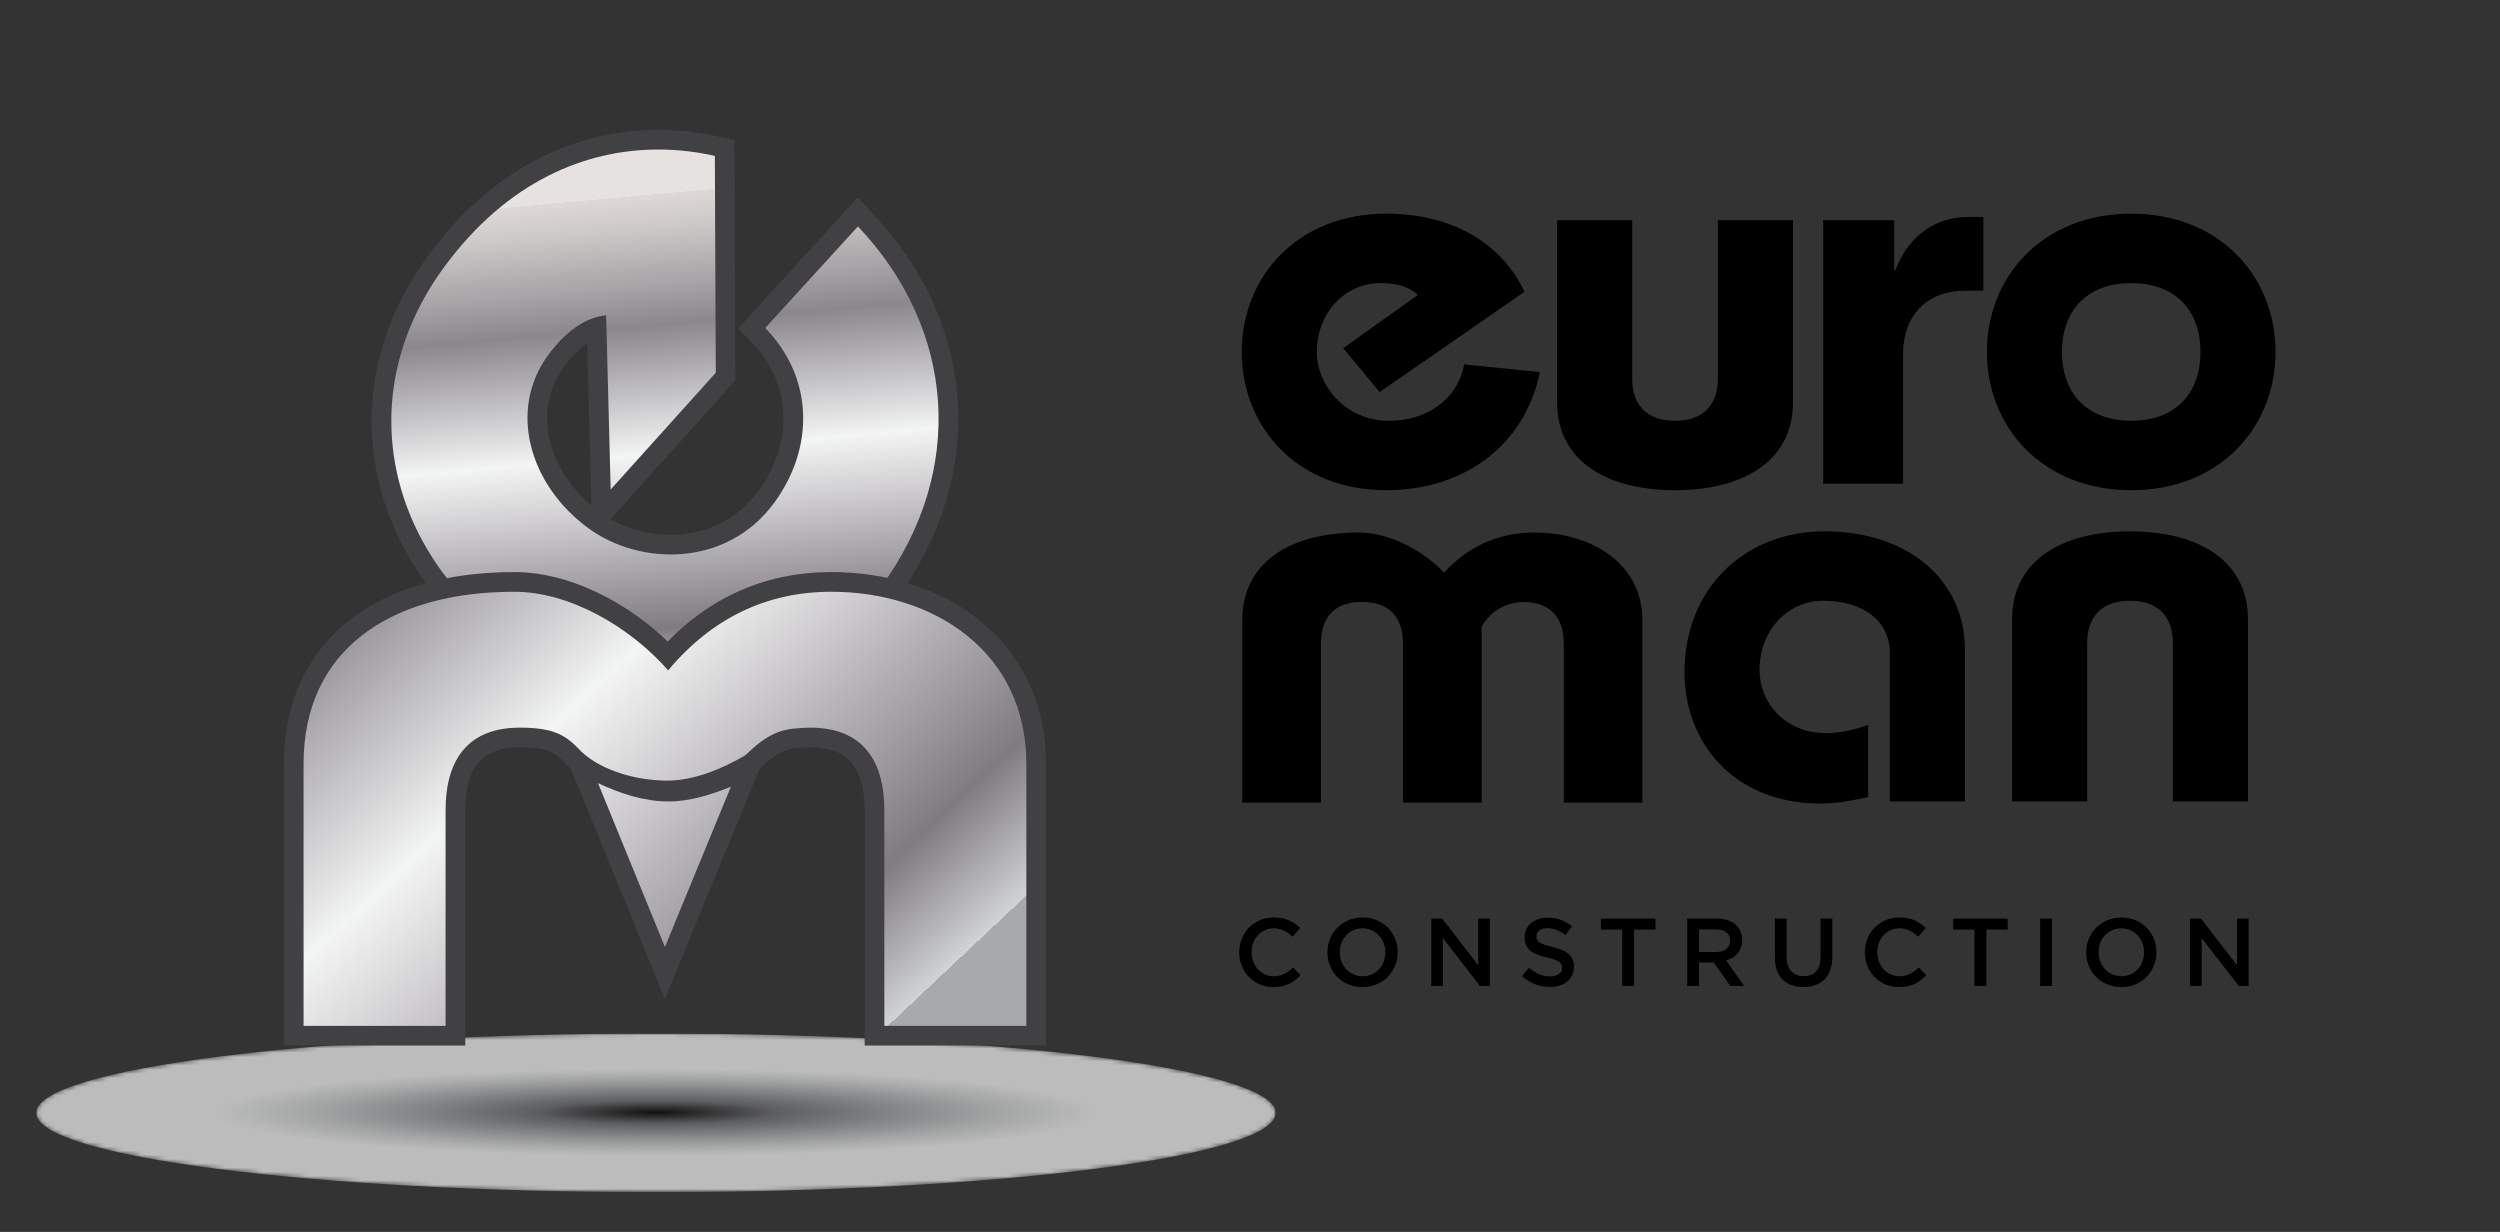
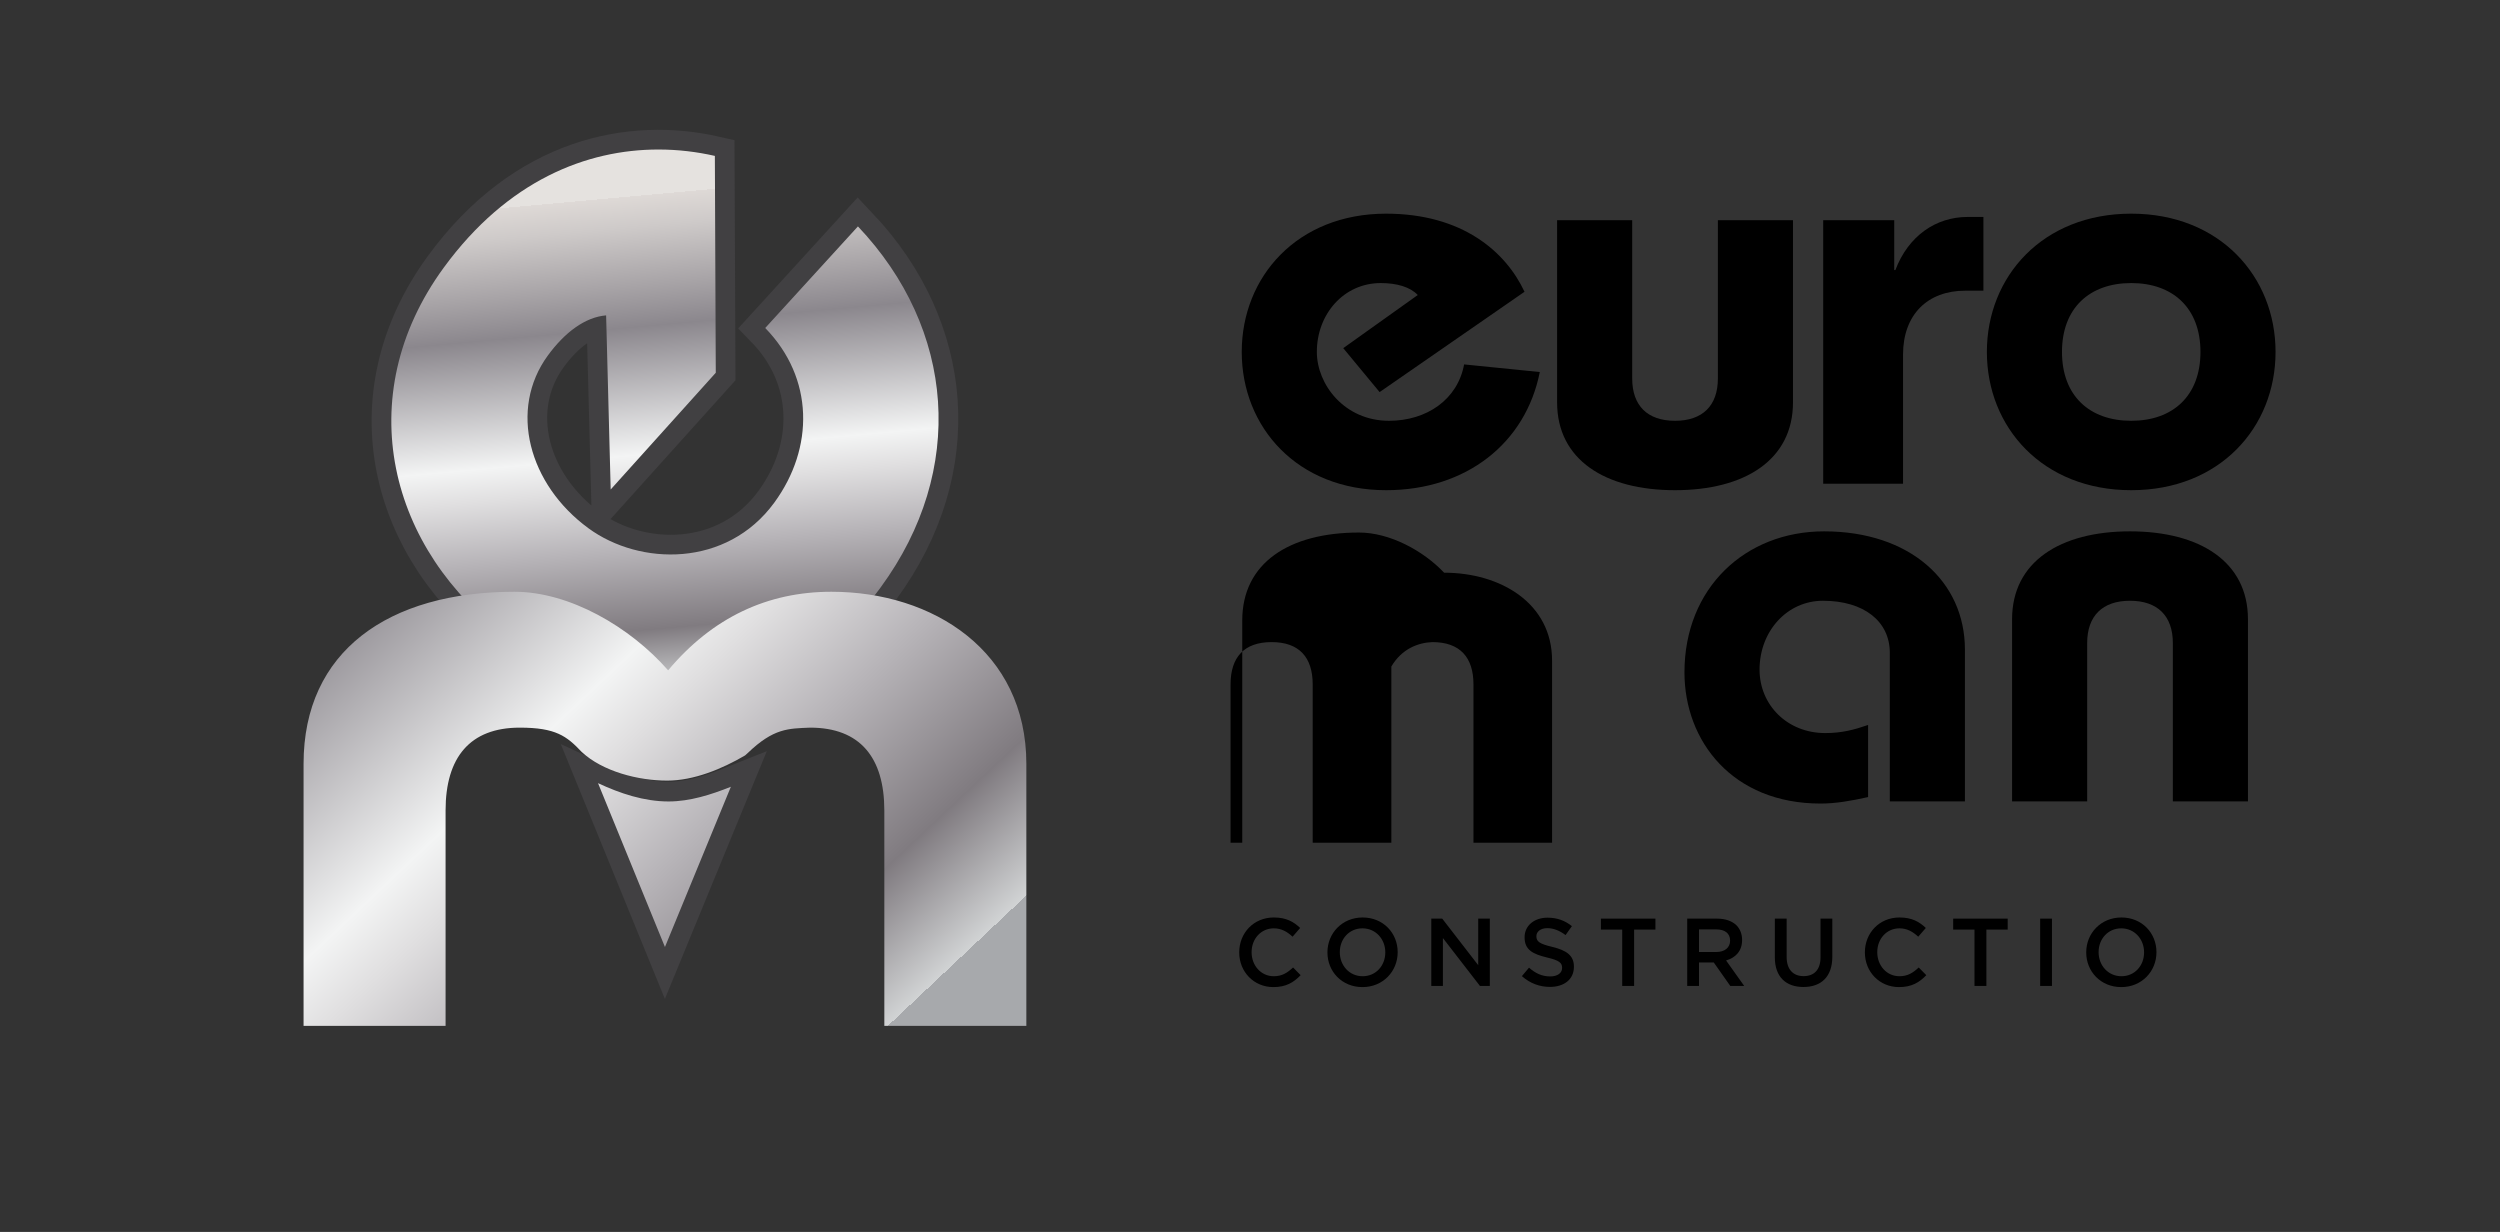
<svg xmlns="http://www.w3.org/2000/svg" xmlns:xlink="http://www.w3.org/1999/xlink" version="1.1" id="Layer_1" x="0px" y="0px" width="587.164px" height="289.338px" viewBox="0 0 587.164 289.338" enable-background="new 0 0 587.164 289.338" xml:space="preserve">
  <rect x="0" y="0" width="587.164" height="289.338" fill="#333333" stroke="none" />
  <g>
    <defs>
      <rect id="SVGID_1_" width="587.164" height="289.338" />
    </defs>
    <clipPath id="SVGID_2_">
      <use xlink:href="#SVGID_1_" overflow="visible" />
    </clipPath>
    <g clip-path="url(#SVGID_2_)">
      <defs>
        <rect id="SVGID_3_" width="587.164" height="289.338" />
      </defs>
      <clipPath id="SVGID_4_">
        <use xlink:href="#SVGID_3_" overflow="visible" />
      </clipPath>
      <g opacity="0.67" clip-path="url(#SVGID_4_)">
        <g>
          <defs>
            <rect id="SVGID_5_" x="8.51" y="242.739" width="291.114" height="37.262" />
          </defs>
          <clipPath id="SVGID_6_">
            <use xlink:href="#SVGID_5_" overflow="visible" />
          </clipPath>
          <g clip-path="url(#SVGID_6_)">
            <defs>
              <path id="SVGID_7_" d="M299.624,261.37c0,10.29-65.168,18.631-145.557,18.631c-80.389,0-145.557-8.341-145.557-18.631        s65.168-18.63,145.557-18.63C234.456,242.74,299.624,251.08,299.624,261.37" />
            </defs>
            <clipPath id="SVGID_8_">
              <use xlink:href="#SVGID_7_" overflow="visible" />
            </clipPath>
            <defs>
              <filter id="Adobe_OpacityMaskFilter" filterUnits="userSpaceOnUse" x="8.51" y="242.74" width="291.114" height="37.261">
                <feColorMatrix type="matrix" values="1 0 0 0 0  0 1 0 0 0  0 0 1 0 0  0 0 0 1 0" />
              </filter>
            </defs>
            <mask maskUnits="userSpaceOnUse" x="8.51" y="242.74" width="291.114" height="37.261" id="SVGID_9_">
              <g filter="url(#Adobe_OpacityMaskFilter)">
                <radialGradient id="SVGID_10_" cx="0" cy="289.338" r="1" gradientTransform="matrix(103.787 0 0 -10.236 154.062 3222.927)" gradientUnits="userSpaceOnUse">
                  <stop offset="0" style="stop-color:#4D4D4D" />
                  <stop offset="0.026" style="stop-color:#525252" />
                  <stop offset="0.376" style="stop-color:#9C9C9C" />
                  <stop offset="0.666" style="stop-color:#D1D1D1" />
                  <stop offset="0.882" style="stop-color:#F3F3F3" />
                  <stop offset="1" style="stop-color:#FFFFFF" />
                </radialGradient>
-                 <rect x="8.51" y="242.74" clip-path="url(#SVGID_8_)" fill="url(#SVGID_10_)" width="291.114" height="37.261" />
              </g>
            </mask>
            <radialGradient id="SVGID_11_" cx="0" cy="289.338" r="1" gradientTransform="matrix(103.787 0 0 -10.236 154.062 3222.927)" gradientUnits="userSpaceOnUse">
              <stop offset="0" style="stop-color:#000000" />
              <stop offset="0.265" style="stop-color:#717275" />
              <stop offset="0.53" style="stop-color:#A9ABAE" />
              <stop offset="0.749" style="stop-color:#D6D7D8" />
              <stop offset="0.911" style="stop-color:#F1F2F2" />
              <stop offset="1" style="stop-color:#FFFFFF" />
            </radialGradient>
            <rect x="8.51" y="242.74" clip-path="url(#SVGID_8_)" mask="url(#SVGID_9_)" fill="url(#SVGID_11_)" width="291.114" height="37.261" />
          </g>
        </g>
      </g>
      <path clip-path="url(#SVGID_4_)" d="M291.051,223.704v-0.045c0-4.494,3.357-8.175,8.136-8.175c2.906,0,4.665,1.017,6.175,2.462    l-1.781,2.055c-1.261-1.174-2.614-1.965-4.417-1.965c-3.02,0-5.206,2.484-5.206,5.578v0.045c0,3.094,2.187,5.623,5.206,5.623    c1.938,0,3.178-0.79,4.53-2.055l1.781,1.807c-1.646,1.717-3.448,2.801-6.402,2.801    C294.477,231.835,291.051,228.244,291.051,223.704" />
      <path clip-path="url(#SVGID_4_)" d="M311.769,223.704v-0.045c0-4.448,3.425-8.175,8.271-8.175c4.845,0,8.226,3.681,8.226,8.13    v0.045c0,4.449-3.426,8.176-8.271,8.176C315.148,231.835,311.769,228.153,311.769,223.704 M325.358,223.704v-0.045    c0-3.07-2.23-5.623-5.363-5.623c-3.134,0-5.319,2.507-5.319,5.578v0.045c0,3.071,2.231,5.623,5.364,5.623    C323.172,229.282,325.358,226.776,325.358,223.704" />
      <polygon clip-path="url(#SVGID_4_)" points="336.16,215.755 338.729,215.755 347.182,226.687 347.182,215.755 349.908,215.755     349.908,231.564 347.588,231.564 338.888,220.317 338.888,231.564 336.16,231.564   " />
      <path clip-path="url(#SVGID_4_)" d="M357.442,229.26l1.668-1.986c1.511,1.31,3.021,2.055,4.98,2.055    c1.713,0,2.795-0.791,2.795-1.987v-0.046c0-1.129-0.63-1.738-3.56-2.416c-3.359-0.812-5.251-1.806-5.251-4.72v-0.045    c0-2.709,2.253-4.584,5.386-4.584c2.298,0,4.125,0.7,5.724,1.986l-1.486,2.101c-1.421-1.062-2.841-1.626-4.282-1.626    c-1.623,0-2.57,0.836-2.57,1.874v0.046c0,1.219,0.722,1.761,3.742,2.483c3.335,0.813,5.071,2.011,5.071,4.631v0.045    c0,2.959-2.321,4.719-5.636,4.719C361.613,231.789,359.337,230.954,357.442,229.26" />
      <polygon clip-path="url(#SVGID_4_)" points="381.002,218.33 375.999,218.33 375.999,215.755 388.802,215.755 388.802,218.33     383.798,218.33 383.798,231.563 381.002,231.563   " />
      <path clip-path="url(#SVGID_4_)" d="M396.267,215.755h7.03c1.984,0,3.539,0.588,4.554,1.581c0.834,0.859,1.307,2.032,1.307,3.41    v0.045c0,2.598-1.555,4.155-3.763,4.788l4.259,5.985h-3.269l-3.876-5.511h-0.045h-3.426v5.511h-2.771V215.755z M403.096,223.592    c1.982,0,3.244-1.039,3.244-2.643v-0.045c0-1.693-1.217-2.62-3.267-2.62h-4.035v5.308H403.096z" />
      <path clip-path="url(#SVGID_4_)" d="M416.849,224.856v-9.102h2.772v8.989c0,2.935,1.51,4.516,3.99,4.516    c2.456,0,3.966-1.49,3.966-4.403v-9.102h2.771v8.966c0,4.72-2.658,7.091-6.783,7.091    C419.463,231.812,416.849,229.44,416.849,224.856" />
      <path clip-path="url(#SVGID_4_)" d="M437.996,223.704v-0.045c0-4.494,3.357-8.175,8.137-8.175c2.906,0,4.665,1.017,6.175,2.462    l-1.781,2.055c-1.261-1.174-2.614-1.965-4.417-1.965c-3.02,0-5.206,2.484-5.206,5.578v0.045c0,3.094,2.187,5.623,5.206,5.623    c1.938,0,3.178-0.79,4.53-2.055l1.781,1.807c-1.646,1.717-3.448,2.801-6.402,2.801    C441.422,231.835,437.996,228.244,437.996,223.704" />
      <polygon clip-path="url(#SVGID_4_)" points="463.739,218.33 458.736,218.33 458.736,215.755 471.538,215.755 471.538,218.33     466.535,218.33 466.535,231.563 463.739,231.563   " />
      <rect x="479.162" y="215.755" clip-path="url(#SVGID_4_)" width="2.771" height="15.809" />
      <path clip-path="url(#SVGID_4_)" d="M489.982,223.704v-0.045c0-4.448,3.425-8.175,8.271-8.175c4.845,0,8.226,3.681,8.226,8.13    v0.045c0,4.449-3.426,8.176-8.271,8.176C493.362,231.835,489.982,228.153,489.982,223.704 M503.572,223.704v-0.045    c0-3.07-2.23-5.623-5.363-5.623s-5.319,2.507-5.319,5.578v0.045c0,3.071,2.231,5.623,5.364,5.623    C501.386,229.282,503.572,226.776,503.572,223.704" />
-       <polygon clip-path="url(#SVGID_4_)" points="514.375,215.755 516.943,215.755 525.396,226.687 525.396,215.755 528.122,215.755     528.122,231.564 525.802,231.564 517.102,220.317 517.102,231.564 514.375,231.564   " />
      <path clip-path="url(#SVGID_4_)" d="M361.645,87.378c-3.312,16.682-17.225,27.752-36.109,27.752    c-20.804,0-33.895-14.765-33.895-32.474c0-17.697,13.091-32.474,33.895-32.474c17.916,0,28.109,8.924,32.52,18.344l-34.033,23.562    l-8.543-10.321l17.502-12.479c-1.789-1.905-4.965-2.806-8.682-2.806c-8.681,0-15.019,7.262-15.019,16.174    c0,7.642,6.476,16.174,16.946,16.174c8.819,0,16.116-4.964,17.641-13.242L361.645,87.378z" />
      <path clip-path="url(#SVGID_4_)" d="M383.348,51.717v37.185c0,6.372,3.578,9.927,10.056,9.927c6.476,0,10.066-3.555,10.066-9.927    V51.717h17.641V94.5c0,13.507-11.302,20.63-27.707,20.63c-16.394,0-27.695-7.123-27.695-20.63V51.717H383.348z" />
      <path clip-path="url(#SVGID_4_)" d="M428.208,113.606V51.717h16.683v11.717h0.265c3.036-8.023,9.513-12.479,16.959-12.479h3.718    v17.317h-4.271c-8.821,0-14.605,5.598-14.605,15.03v30.304H428.208z" />
      <path clip-path="url(#SVGID_4_)" d="M534.449,82.656c0,17.709-13.092,32.474-33.894,32.474c-20.815,0-33.906-14.765-33.906-32.474    c0-17.698,13.091-32.475,33.906-32.475C521.357,50.181,534.449,64.958,534.449,82.656 M484.289,82.656    c0,10.32,6.478,16.173,16.267,16.173c9.777,0,16.255-5.853,16.255-16.173c0-10.309-6.478-16.174-16.255-16.174    C490.767,66.482,484.289,72.347,484.289,82.656" />
-       <path clip-path="url(#SVGID_4_)" d="M291.763,188.499v-42.784c0-13.506,11.024-20.641,27.43-20.641    c7.157,0,15.02,4.202,19.983,9.432c5.784-6.373,12.953-9.432,21.218-9.432c13.231,0,25.353,7.134,25.353,20.641v42.784h-18.46    v-37.185c0-6.372-3.175-9.939-9.65-9.939c-3.302,0.127-7.169,1.535-9.64,5.737v41.387h-18.472v-37.185    c0-6.372-3.175-9.939-9.65-9.939c-6.478,0-9.641,3.567-9.641,9.939v37.185H291.763z" />
+       <path clip-path="url(#SVGID_4_)" d="M291.763,188.499v-42.784c0-13.506,11.024-20.641,27.43-20.641    c7.157,0,15.02,4.202,19.983,9.432c13.231,0,25.353,7.134,25.353,20.641v42.784h-18.46    v-37.185c0-6.372-3.175-9.939-9.65-9.939c-3.302,0.127-7.169,1.535-9.64,5.737v41.387h-18.472v-37.185    c0-6.372-3.175-9.939-9.65-9.939c-6.478,0-9.641,3.567-9.641,9.939v37.185H291.763z" />
      <path clip-path="url(#SVGID_4_)" d="M443.852,188.22v-34.897c0-7.377-6.061-12.226-15.712-12.226    c-8.403,0-14.881,7.134-14.881,16.173c0,8.277,6.478,14.903,15.437,14.903c3.854,0,6.753-0.762,10.054-1.904v16.936    c-3.994,0.889-7.573,1.523-11.163,1.523c-20.665,0-31.966-14.638-31.966-30.812c0-19.868,14.327-33.121,32.797-33.121    c20.122,0,33.075,11.718,33.075,27.764v35.661H443.852z" />
      <path clip-path="url(#SVGID_4_)" d="M472.566,188.22v-42.783c0-13.507,11.303-20.642,27.695-20.642    c16.405,0,27.706,7.134,27.706,20.642v42.783h-17.639v-37.185c0-6.372-3.59-9.939-10.067-9.939    c-6.476,0-10.055,3.567-10.055,9.939v37.185H472.566z" />
      <g clip-path="url(#SVGID_4_)">
        <g>
          <defs>
            <rect id="SVGID_12_" x="87.284" y="30.492" width="137.783" height="137.391" />
          </defs>
          <clipPath id="SVGID_13_">
            <use xlink:href="#SVGID_12_" overflow="visible" />
          </clipPath>
          <path clip-path="url(#SVGID_13_)" fill="none" stroke="#414042" stroke-width="9.248" d="M201.499,53.172      c22.84,24.103,25.508,57.2,5.382,84.727c-22.188,30.341-59.488,32.36-87.468,11.9c-27.973-20.452-37.366-56.612-15.178-86.957      c19.097-26.118,44.06-30.687,63.66-26.226l0.215,50.931l-24.682,27.419l-1.072-40.896c-4.924,0.407-9.715,3.992-13.684,9.42      c-9.255,12.66-4.537,30.291,9.547,40.59c12.08,8.833,32.467,9.243,43.634-6.027c9.404-12.859,9.339-29.246-2.127-41.02      L201.499,53.172z" />
        </g>
      </g>
    </g>
    <g clip-path="url(#SVGID_2_)">
      <defs>
        <path id="SVGID_14_" d="M104.234,62.842c-22.187,30.345-12.794,66.505,15.179,86.957c27.979,20.46,65.28,18.441,87.467-11.899     c20.126-27.528,17.459-60.624-5.382-84.727l-21.773,23.86c11.466,11.774,11.532,28.161,2.127,41.021     c-11.166,15.27-31.554,14.859-43.634,6.026c-14.084-10.299-18.801-27.93-9.547-40.59c3.969-5.428,8.76-9.013,13.685-9.419     l1.072,40.896l24.682-27.42l-0.215-50.931c-4.215-0.959-8.673-1.501-13.272-1.5C137.834,35.117,119.225,42.34,104.234,62.842" />
      </defs>
      <clipPath id="SVGID_15_">
        <use xlink:href="#SVGID_14_" overflow="visible" />
      </clipPath>
      <linearGradient id="SVGID_16_" gradientUnits="userSpaceOnUse" x1="0" y1="289.32" x2="1" y2="289.32" gradientTransform="matrix(10.252 115.501 115.501 -10.252 -33267.395 3012.325)">
        <stop offset="0" style="stop-color:#E5E2DF" />
        <stop offset="0" style="stop-color:#DED9D6" />
        <stop offset="0.062" style="stop-color:#CECAC9" />
        <stop offset="0.179" style="stop-color:#A8A4A7" />
        <stop offset="0.264" style="stop-color:#8B878D" />
        <stop offset="0.522" style="stop-color:#F3F4F4" />
        <stop offset="0.588" style="stop-color:#E0DFE0" />
        <stop offset="0.712" style="stop-color:#B7B4B8" />
        <stop offset="0.876" style="stop-color:#807B80" />
        <stop offset="1" style="stop-color:#D1D3D4" />
        <stop offset="1" style="stop-color:#A7A9AC" />
      </linearGradient>
      <polygon clip-path="url(#SVGID_15_)" fill="url(#SVGID_16_)" points="225.873,22.349 238.907,169.202 83.18,183.024     70.146,36.171   " />
    </g>
    <g clip-path="url(#SVGID_2_)">
      <defs>
        <rect id="SVGID_17_" width="587.164" height="289.338" />
      </defs>
      <clipPath id="SVGID_18_">
        <use xlink:href="#SVGID_17_" overflow="visible" />
      </clipPath>
      <g clip-path="url(#SVGID_18_)">
        <g>
          <defs>
            <rect id="SVGID_19_" x="66.672" y="134.36" width="179.006" height="111.2" />
          </defs>
          <clipPath id="SVGID_20_">
            <use xlink:href="#SVGID_19_" overflow="visible" />
          </clipPath>
          <path clip-path="url(#SVGID_20_)" fill="none" stroke="#414042" stroke-width="9.248" d="M157.022,188.238      c-5.755,0-11.372-1.879-16.567-4.3l15.72,38.48l15.483-37.636C167.017,186.642,162.03,188.238,157.022,188.238z" />
-           <path clip-path="url(#SVGID_20_)" fill="none" stroke="#414042" stroke-width="9.248" d="M195.255,138.984      c-14.936,0-27.88,5.988-38.333,18.458c-8.963-10.228-23.151-18.458-36.095-18.458c-29.619,0-49.53,13.965-49.53,40.399v61.554      h33.354v-50.583c0-12.469,5.724-19.454,17.424-19.454c8.42,0,11.013,1.955,14.558,5.721c4.898,4.557,13.268,6.721,20.047,6.721      c6.277,0,12.865-2.724,18.316-5.918l0.617-0.554c6.094-5.872,9.573-5.755,14.663-5.97c11.697,0,17.424,6.985,17.424,19.454      v50.583h33.354v-61.554C241.054,152.949,219.151,138.984,195.255,138.984z" />
        </g>
      </g>
    </g>
    <g clip-path="url(#SVGID_2_)">
      <defs>
        <path id="SVGID_21_" d="M156.175,222.419l15.483-37.636c-4.641,1.858-9.628,3.455-14.636,3.455c-5.755,0-11.371-1.878-16.567-4.3     L156.175,222.419z" />
      </defs>
      <clipPath id="SVGID_22_">
        <use xlink:href="#SVGID_21_" overflow="visible" />
      </clipPath>
      <linearGradient id="SVGID_23_" gradientUnits="userSpaceOnUse" x1="0" y1="289.312" x2="1" y2="289.312" gradientTransform="matrix(150.357 158.558 158.558 -150.357 -45823.578 43590.688)">
        <stop offset="0" style="stop-color:#E5E2DF" />
        <stop offset="0" style="stop-color:#DED9D6" />
        <stop offset="0.062" style="stop-color:#CECAC9" />
        <stop offset="0.179" style="stop-color:#A8A4A7" />
        <stop offset="0.264" style="stop-color:#8B878D" />
        <stop offset="0.522" style="stop-color:#F3F4F4" />
        <stop offset="0.588" style="stop-color:#E0DFE0" />
        <stop offset="0.712" style="stop-color:#B7B4B8" />
        <stop offset="0.876" style="stop-color:#807B80" />
        <stop offset="1" style="stop-color:#D1D3D4" />
        <stop offset="1" style="stop-color:#A7A9AC" />
      </linearGradient>
      <polygon clip-path="url(#SVGID_22_)" fill="url(#SVGID_23_)" points="156.884,168.359 190.871,204.2 155.229,237.998     121.242,202.158   " />
    </g>
    <g clip-path="url(#SVGID_2_)">
      <defs>
        <path id="SVGID_24_" d="M156.922,157.44c-8.964-10.226-23.151-18.457-36.095-18.457c-29.619,0-49.53,13.965-49.53,40.399v61.553     h33.354v-50.583c0-12.468,5.723-19.454,17.423-19.454c8.421,0,11.013,1.955,14.559,5.722c4.897,4.557,13.267,6.721,20.047,6.721     c6.277,0,12.865-2.724,18.315-5.918l0.618-0.554c6.094-5.872,9.573-5.754,14.663-5.971c11.697,0,17.423,6.986,17.423,19.454     v50.583h33.355v-61.553c0-26.434-21.904-40.399-45.799-40.399C180.319,138.984,167.375,144.973,156.922,157.44" />
      </defs>
      <clipPath id="SVGID_25_">
        <use xlink:href="#SVGID_24_" overflow="visible" />
      </clipPath>
      <linearGradient id="SVGID_26_" gradientUnits="userSpaceOnUse" x1="0" y1="289.377" x2="1" y2="289.377" gradientTransform="matrix(150.357 158.558 158.558 -150.357 -45827.078 43593.883)">
        <stop offset="0" style="stop-color:#E5E2DF" />
        <stop offset="0" style="stop-color:#DED9D6" />
        <stop offset="0.062" style="stop-color:#CECAC9" />
        <stop offset="0.179" style="stop-color:#A8A4A7" />
        <stop offset="0.264" style="stop-color:#8B878D" />
        <stop offset="0.522" style="stop-color:#F3F4F4" />
        <stop offset="0.588" style="stop-color:#E0DFE0" />
        <stop offset="0.712" style="stop-color:#B7B4B8" />
        <stop offset="0.876" style="stop-color:#807B80" />
        <stop offset="1" style="stop-color:#D1D3D4" />
        <stop offset="1" style="stop-color:#A7A9AC" />
      </linearGradient>
      <polygon clip-path="url(#SVGID_25_)" fill="url(#SVGID_26_)" points="160.679,54.225 291.958,192.665 151.672,325.695     20.393,187.255   " />
    </g>
  </g>
</svg>